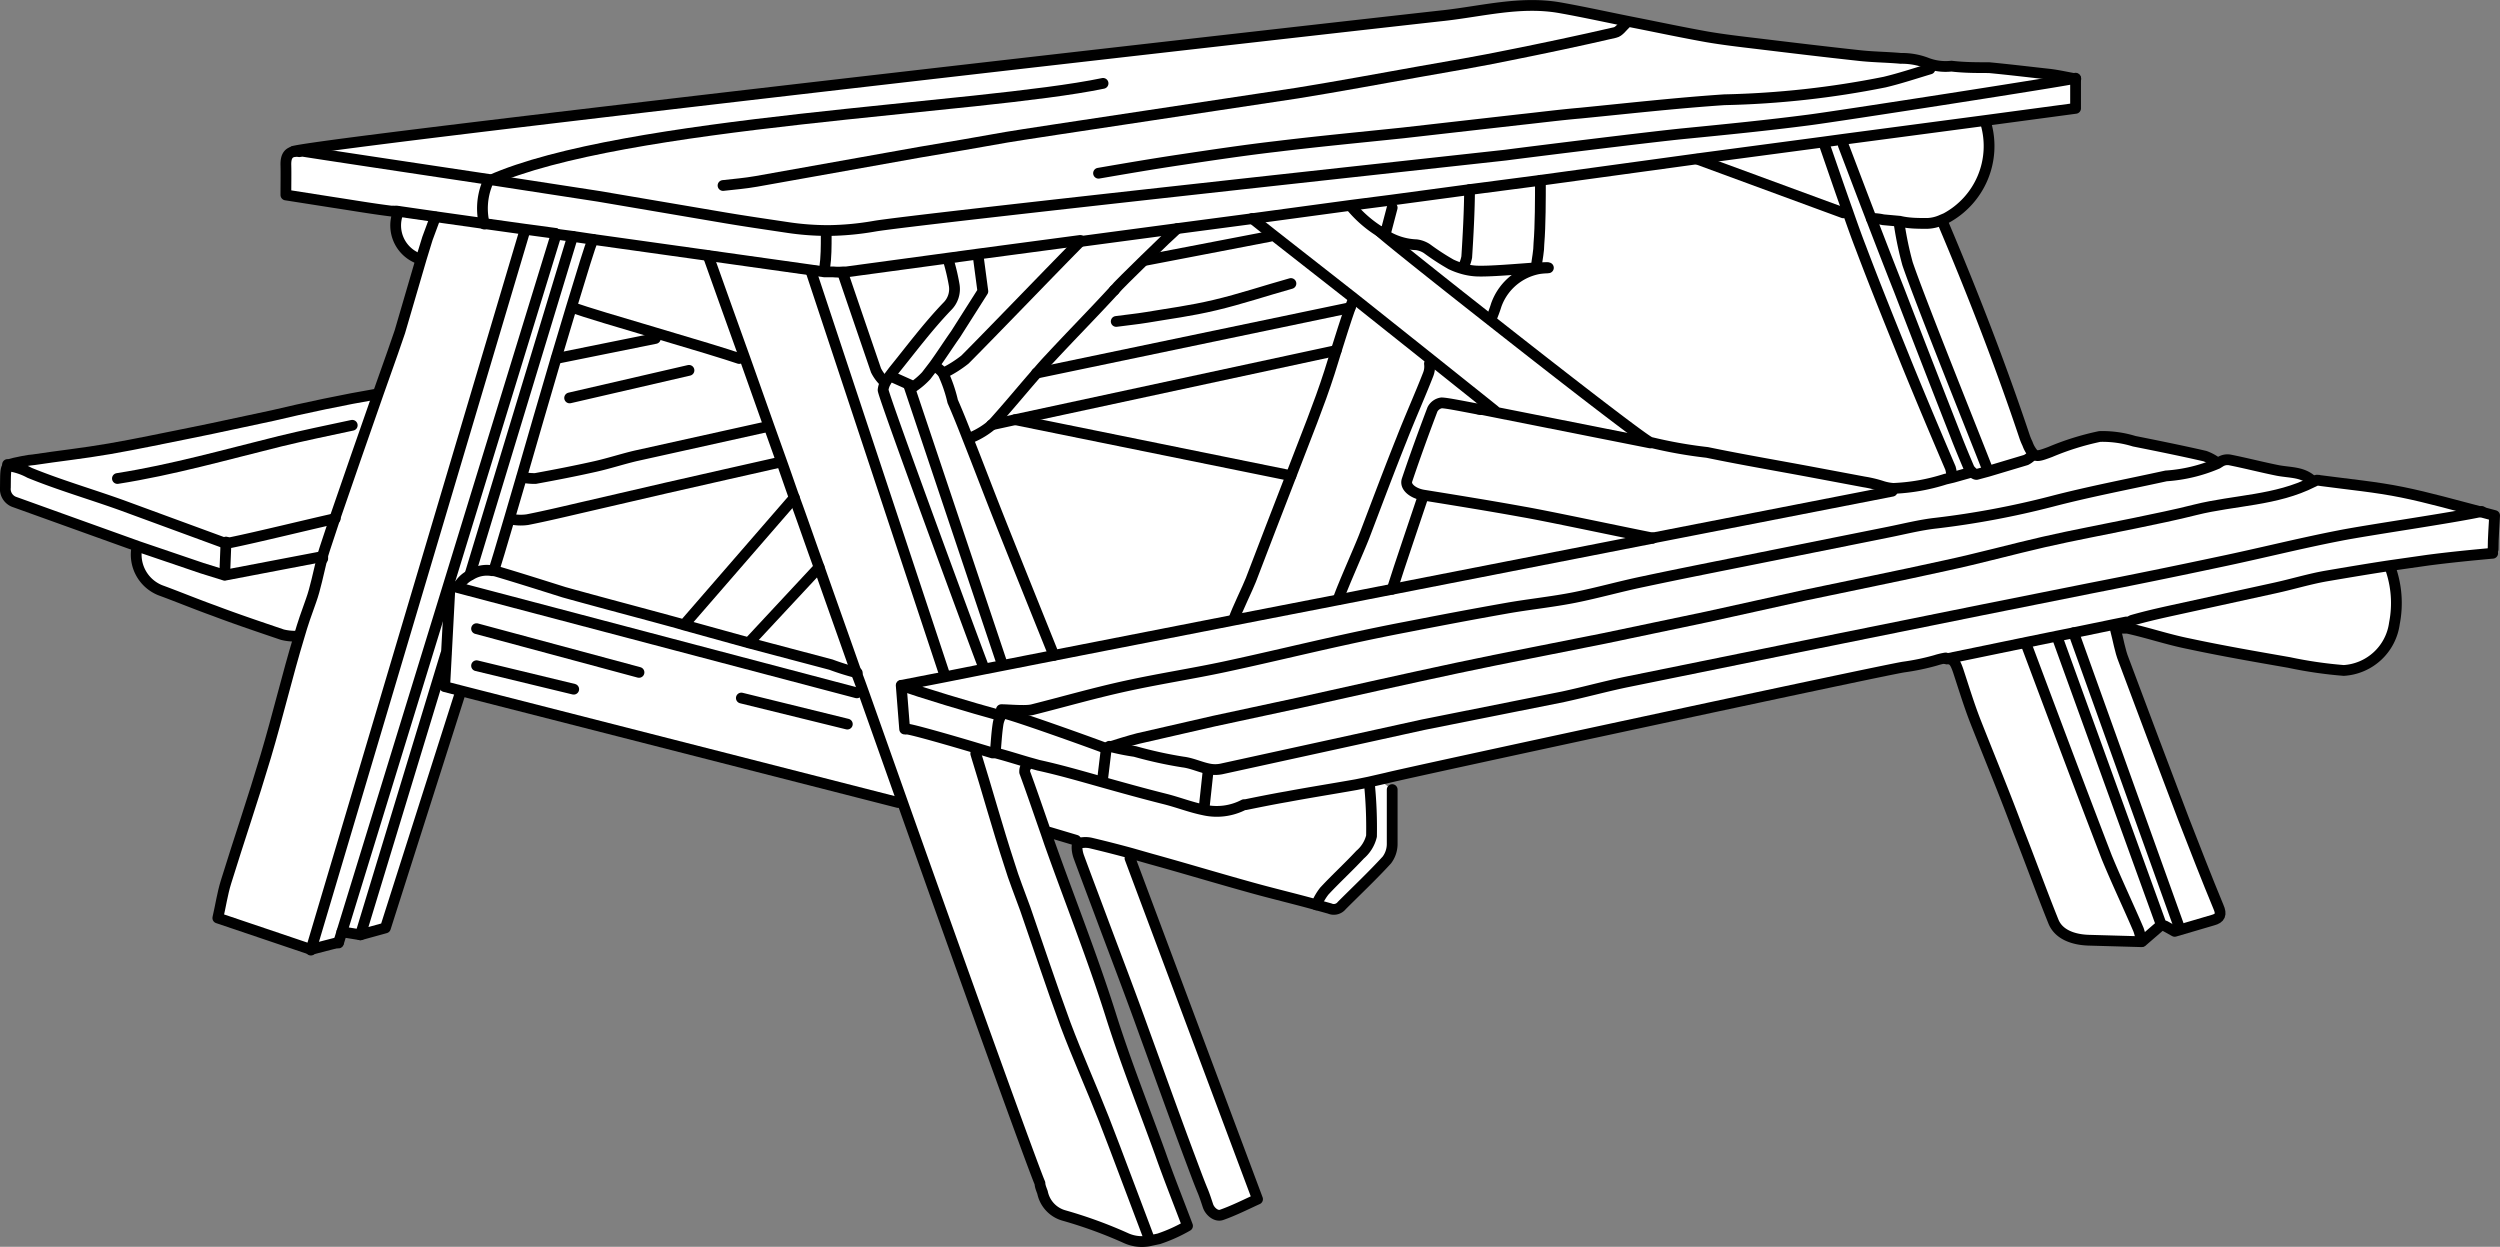
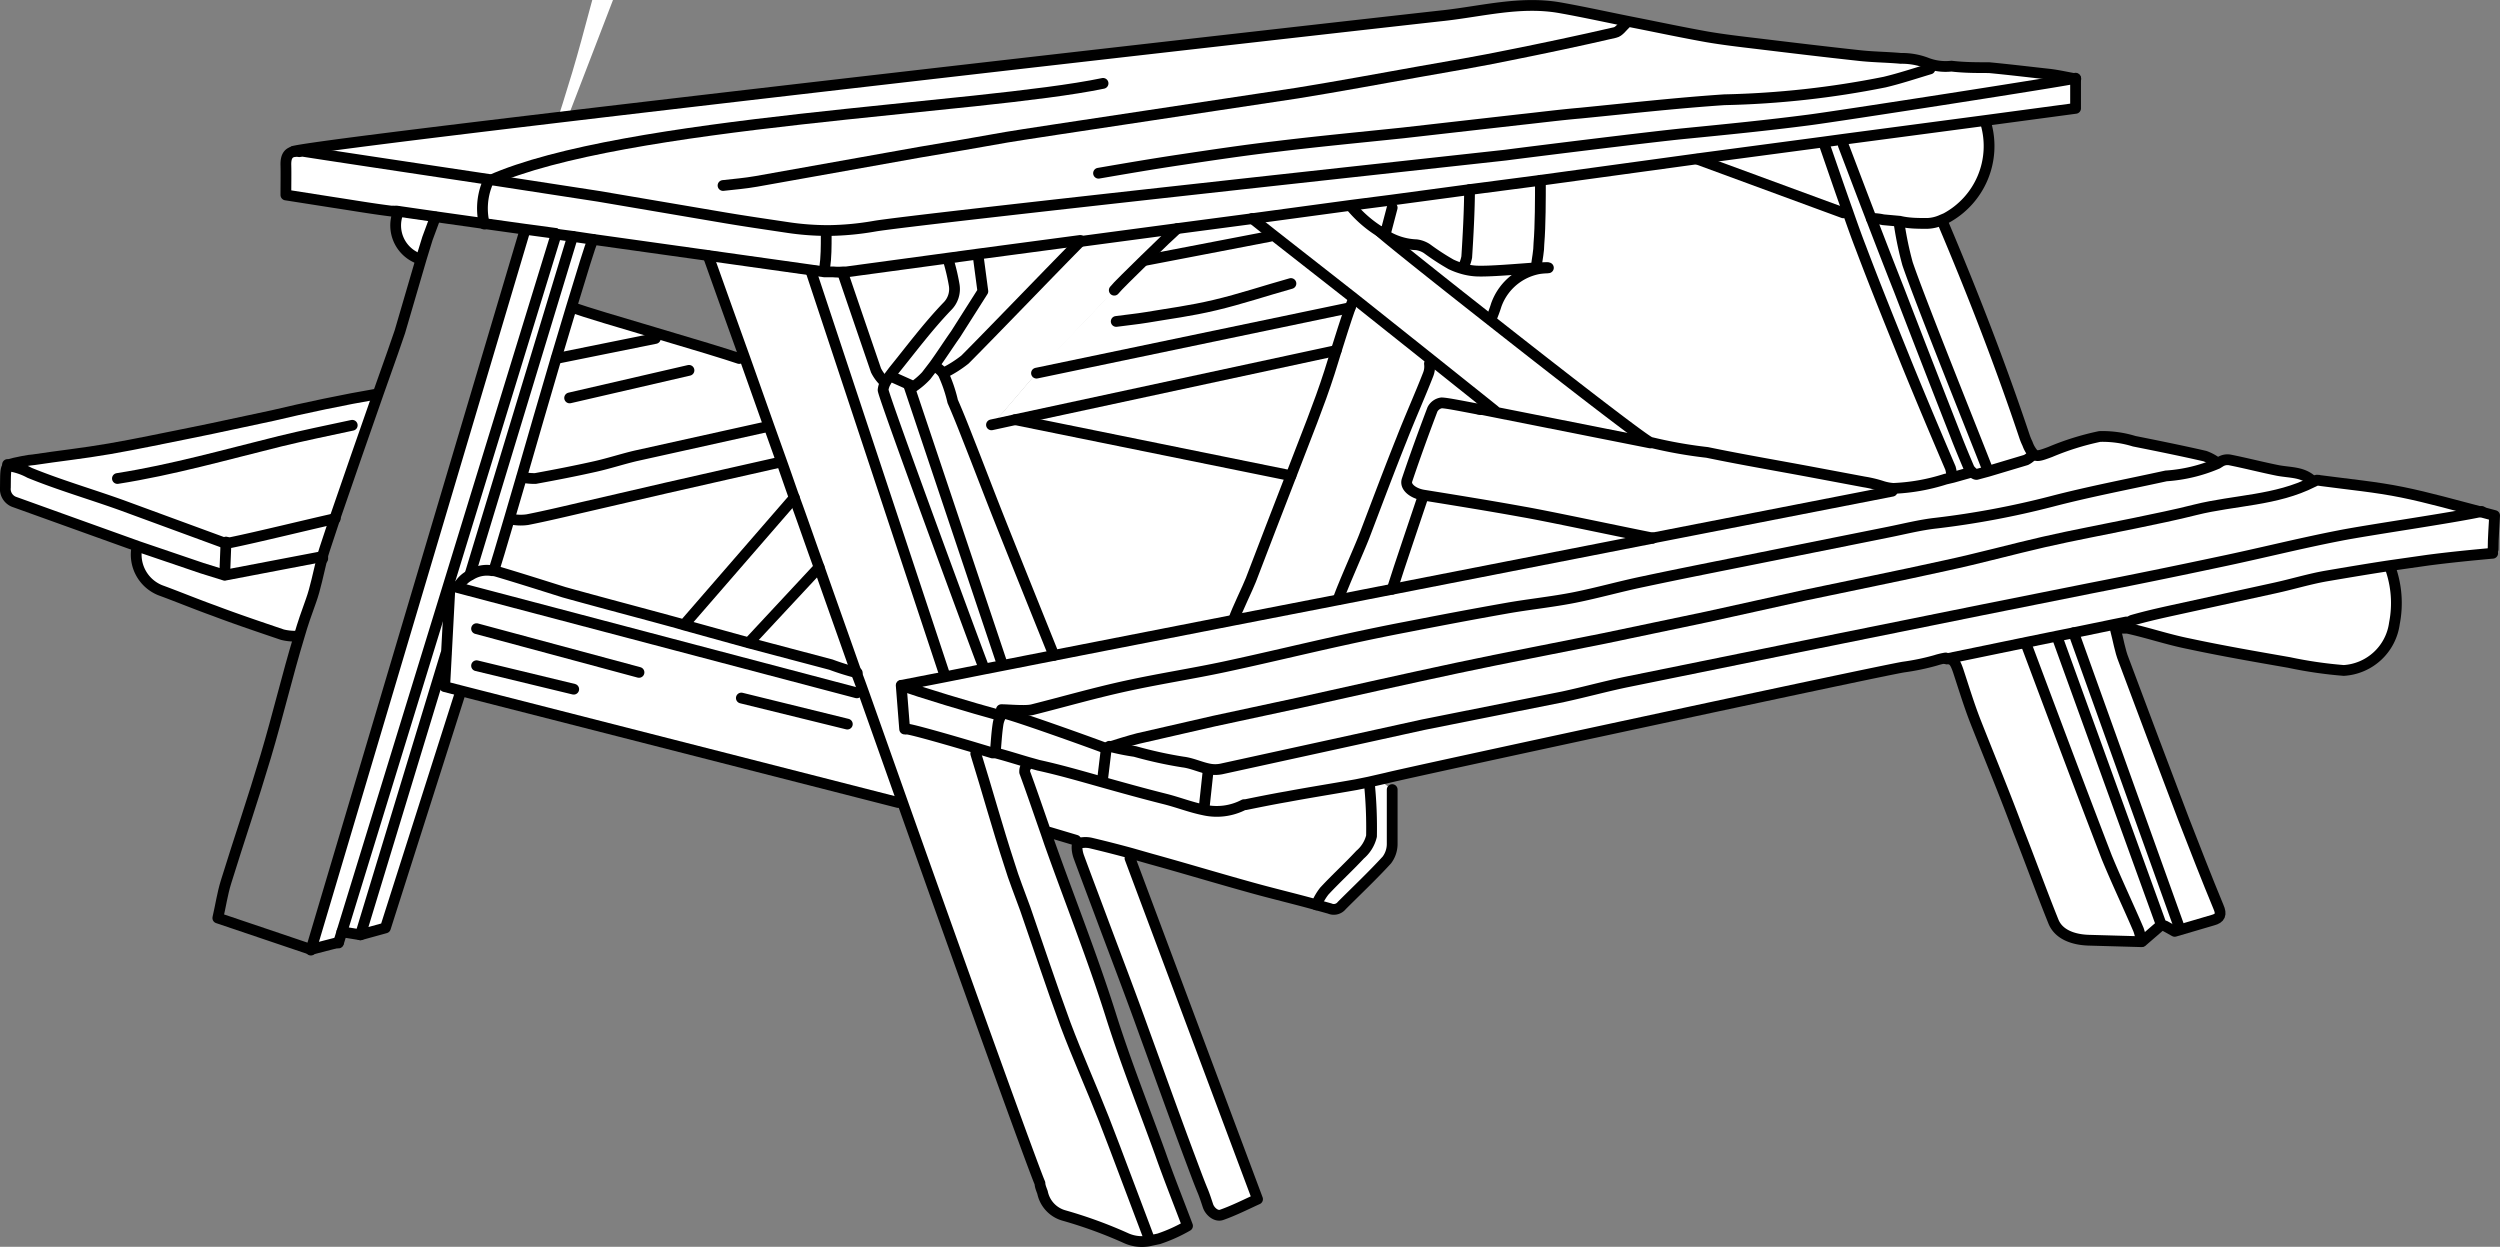
<svg xmlns="http://www.w3.org/2000/svg" id="Capa_1" data-name="Capa 1" viewBox="0 0 116.04 57.87">
  <rect x="0" y="0" width="116.04" height="57.87" fill="#808080" stroke="none" />
  <defs>
    <style>.cls-1{fill:#fff;}.cls-2{fill:none;stroke:#000;stroke-linecap:round;stroke-linejoin:round;stroke-width:0.5px;}</style>
  </defs>
  <title>acampar-banco</title>
  <path class="cls-1" d="M1825.44,541.19c0,.45,0,1-.07,1.57l0,.18c-1,.09-2,.19-3,.32l-1.75.25c-1,.15-2,.32-3,.49-.79.14-1.57.38-2.35.55l-4.84,1.06c-.59.13-1.2.27-1.79.44a.4.4,0,0,0-.2.17l-.11-.09-.55.11-1.89.39-.75.16-1.42.29-3.73.76h0a3.25,3.25,0,0,0-.46.11,10.81,10.81,0,0,1-1.48.31c-1,.18-23,4.89-24,5.15l-.35.08-.48.11-.59.12c-1.07.19-2.15.36-3.22.56-.64.11-1.28.24-1.92.37h-.07a2.72,2.72,0,0,1-1.88.24l0-.12.18-1.67,0-.13a1.46,1.46,0,0,0,.59,0l6.26-1.37,3.09-.68,6.51-1.3c1-.21,1.94-.47,2.91-.68l7.62-1.55,8.86-1.79,5-1q3-.6,6.07-1.24c1.87-.39,3.72-.86,5.58-1.22,1.37-.27,5.22-.82,6.59-1.12Z" transform="translate(-1709.65 -517.26)" />
  <path class="cls-1" d="M1812.62,559.35c.16.36.08.53-.26.62l-1.53.45-.07-.24-4.86-13.55,1.89-.39,0,.23c.13.48.21,1,.38,1.42.92,2.47,1.85,4.92,2.78,7.38C1811.53,556.63,1812.06,558,1812.62,559.35Z" transform="translate(-1709.65 -517.26)" />
  <polygon class="cls-1" points="100.49 42.98 100.32 42.93 95.54 29.72 95.5 29.52 96.25 29.37 101.11 42.92 101.18 43.16 100.94 43.23 100.49 42.98" />
  <path class="cls-1" d="M1810,560.2l-.89.77a2.54,2.54,0,0,0-.13-.56c-.48-1.12-1-2.21-1.47-3.35-1.26-3.27-2.49-6.56-3.72-9.84l0-.14,1.42-.29,0,.2Z" transform="translate(-1709.65 -517.26)" />
  <path class="cls-1" d="M1808.45,546.22a.4.4,0,0,1,.2-.17c.59-.17,1.2-.31,1.79-.44l4.84-1.06c.78-.17,1.56-.41,2.35-.55,1-.17,2-.34,3-.49v.11a4.89,4.89,0,0,1,.19,2.57,2.53,2.53,0,0,1-2.35,2.19,19.68,19.68,0,0,1-2.54-.37c-1.55-.27-3.11-.54-4.65-.87-1-.2-1.89-.51-2.85-.72h-.07v-.06Z" transform="translate(-1709.65 -517.26)" />
  <path class="cls-1" d="M1767.77,527.41l-3.48.46-4.5.6h0l-4.73.63-1.4.19-4.72.64-.14,0a2.54,2.54,0,0,1-.48,0l-.4,0,0-.19c0-.5,0-1,.07-1.49V528h.16a13.31,13.31,0,0,0,2.08-.2c1.71-.29,27.42-3.09,29.29-3.3,1.33-.15,6.86-.84,8.3-1,1.93-.19,3.85-.38,5.77-.63,1.2-.15,12.22-1.86,12.39-1.94v1.4l-4.17.56-6.64.88-.88.12-5.86.78-7.29,1-3.29.43-3.64.49-1.87.24Z" transform="translate(-1709.65 -517.26)" />
  <path class="cls-1" d="M1801.83,523a3.8,3.8,0,0,1-1.86,4.39l-.19.08a1.78,1.78,0,0,1-.67.16c-.43,0-.86,0-1.28-.1l-.77-.07a2.57,2.57,0,0,0-.55-.06c-.44-1.14-.87-2.28-1.3-3.41l0-.23,6.64-.88Z" transform="translate(-1709.65 -517.26)" />
  <path class="cls-1" d="M1800.54,548.39c-.15-.43-.24-.58-.54-.55l3.73-.76,0,.14c1.23,3.28,2.46,6.57,3.72,9.84.44,1.14,1,2.23,1.47,3.35a2.54,2.54,0,0,1,.13.56l-2.48-.07c-.12,0-1.26,0-1.6-.87-.56-1.39-1.07-2.81-1.62-4.2-.67-1.7-1.37-3.39-2-5.09C1801,550,1800.8,549.18,1800.54,548.39Z" transform="translate(-1709.65 -517.26)" />
  <path class="cls-1" d="M1799.85,527.64c1.38,3.26,2.66,6.56,3.78,9.91a2.88,2.88,0,0,0,.13.31,1.45,1.45,0,0,0,.28.48l-.1.08a1.05,1.05,0,0,1-.25.18l-1.77.53,0-.09c-.56-1.45-3.12-7.8-3.71-9.54a15.55,15.55,0,0,1-.38-1.8l0-.17c.42.05.85.09,1.28.1a1.78,1.78,0,0,0,.67-.16Z" transform="translate(-1709.65 -517.26)" />
  <path class="cls-1" d="M1798.19,529.5c.59,1.74,3.15,8.09,3.71,9.54l0,.09-.52.14c-.06,0-.17-.06-.25-.15a.48.48,0,0,1-.11-.15c-.23-.5-.43-1-.63-1.54q-1.31-3.34-2.6-6.69c-.44-1.11-.87-2.23-1.3-3.34a2.57,2.57,0,0,1,.55.06l.77.07,0,.17A15.55,15.55,0,0,0,1798.19,529.5Z" transform="translate(-1709.65 -517.26)" />
  <path class="cls-1" d="M1797.48,540.06l-11.11,2.18h0c-1.06-.22-4.91-1-6-1.21-1.54-.28-3.09-.53-4.64-.78h0c-.47-.08-.86-.38-.75-.7.37-1.1.77-2.2,1.18-3.28a.57.57,0,0,1,.42-.3c.24,0,1.15.19,1.81.31h0l7.86,1.55a21.13,21.13,0,0,0,2.64.47c1.64.34,3.3.62,5,.94l2.29.43a5.47,5.47,0,0,1,.8.19,2.24,2.24,0,0,0,.55.11Z" transform="translate(-1709.65 -517.26)" />
  <path class="cls-1" d="M1800.16,539c-.66-1.59-1.33-3.18-2-4.77-.73-1.81-1.47-3.63-2.16-5.46-.18-.46-.39-1-.61-1.68-.4-1.12-.82-2.36-1.11-3.19l.88-.12,0,.23c.43,1.13.86,2.27,1.3,3.41s.86,2.23,1.3,3.34q1.29,3.35,2.6,6.69c.2.52.4,1,.63,1.54a.48.48,0,0,0,.11.15l-.12.11-.78.22,0-.1A1.51,1.51,0,0,0,1800.16,539Z" transform="translate(-1709.65 -517.26)" />
  <path class="cls-1" d="M1795.21,527.14l-6.77-2.48,5.86-.78c.29.83.71,2.07,1.11,3.19Z" transform="translate(-1709.65 -517.26)" />
  <path class="cls-1" d="M1786.37,542.24l-12.1,2.37c.33-1.06,1.09-3.22,1.42-4.27l0-.1h0c1.55.25,3.1.5,4.64.78C1781.46,541.21,1785.31,542,1786.37,542.24Z" transform="translate(-1709.65 -517.26)" />
  <path class="cls-1" d="M1786.25,537.82l-7.86-1.55.63.1-2.93-2.34-3.58-2.85-3.83-3-.91-.72,4.58-.62v.07a5.54,5.54,0,0,0,1.34,1.17h0c.19.2,2.52,2.06,5.13,4.11C1782.17,534.78,1786,537.73,1786.25,537.82Z" transform="translate(-1709.65 -517.26)" />
  <path class="cls-1" d="M1781.45,529.69l-.48,0v-.08c0-.36.1-.71.12-1.06,0-.82.05-2.12.07-2.94l7.29-1,6.77,2.48.2-.07c.22.63.43,1.22.61,1.68.69,1.83,1.43,3.65,2.16,5.46.65,1.59,1.32,3.18,2,4.77a1.51,1.51,0,0,1,.06.37l0,.1-.34.08a9.12,9.12,0,0,1-2.42.43,2.24,2.24,0,0,1-.55-.11,5.47,5.47,0,0,0-.8-.19l-2.29-.43c-1.66-.32-3.32-.6-5-.94a21.13,21.13,0,0,1-2.64-.47c-.27-.09-4.08-3-7.43-5.68l0,0c.09-.22.18-.45.25-.68A2.6,2.6,0,0,1,1781.45,529.69Z" transform="translate(-1709.65 -517.26)" />
  <path class="cls-1" d="M1781.15,525.63c0,.82,0,2.12-.07,2.94,0,.35-.08.7-.12,1.06v.08c-.86.06-2.21.18-2.8.15a2.86,2.86,0,0,1-.64-.11l0-.06a1.68,1.68,0,0,0,.18-.5c.06-.91.09-2.22.13-3.13Z" transform="translate(-1709.65 -517.26)" />
  <path class="cls-1" d="M1777.73,529.19a1.68,1.68,0,0,1-.18.5l0,.06a3.39,3.39,0,0,1-.53-.2,11.29,11.29,0,0,1-1.12-.73,1.17,1.17,0,0,0-.49-.18,2.91,2.91,0,0,1-1.48-.47l0-.09.31-1.18,0-.35,3.64-.49C1777.82,527,1777.79,528.28,1777.73,529.19Z" transform="translate(-1709.65 -517.26)" />
  <path class="cls-1" d="M1778.37,536.27c-.66-.12-1.57-.31-1.81-.31a.57.57,0,0,0-.42.3c-.41,1.08-.81,2.18-1.18,3.28-.11.32.28.62.75.7l0,.1c-.33,1-1.09,3.21-1.42,4.27l-2.5.49v0c.24-.62,1-2.31,1.21-2.93.58-1.51,1.14-3,1.74-4.52.39-1,.84-2,1.23-3a1,1,0,0,0,.06-.5l.09-.11,2.93,2.34-.63-.1Z" transform="translate(-1709.65 -517.26)" />
  <path class="cls-1" d="M1774.27,553.91c0,.84,0,1.69,0,2.53a1.24,1.24,0,0,1-.25.74c-.67.73-1.39,1.41-2.09,2.11a.47.47,0,0,1-.56.14l-.61-.17a2.68,2.68,0,0,1,.37-.64c.54-.58,1.12-1.11,1.66-1.69a1.63,1.63,0,0,0,.53-.86,20.52,20.52,0,0,0-.09-2.35l0-.12.48-.11Z" transform="translate(-1709.65 -517.26)" />
  <path class="cls-1" d="M1774,528.08l0,.09-.21-.14a5.54,5.54,0,0,1-1.34-1.17v-.07l1.87-.24,0,.35Z" transform="translate(-1709.65 -517.26)" />
  <path class="cls-1" d="M1781,529.71l.48,0a2.6,2.6,0,0,0-2.35,1.73c-.07.23-.16.46-.25.68l0,0c-2.61-2-4.94-3.91-5.13-4.11h0l.21.14a2.91,2.91,0,0,0,1.48.47,1.17,1.17,0,0,1,.49.18,11.29,11.29,0,0,0,1.12.73,3.39,3.39,0,0,0,.53.2,2.86,2.86,0,0,0,.64.11C1778.76,529.89,1780.11,529.77,1781,529.71Z" transform="translate(-1709.65 -517.26)" />
  <path class="cls-1" d="M1773.22,553.72a20.52,20.52,0,0,1,.09,2.35,1.63,1.63,0,0,1-.53.86c-.54.58-1.12,1.11-1.66,1.69a2.68,2.68,0,0,0-.37.64c-1-.28-2.11-.54-3.17-.84-1.51-.42-3-.87-4.52-1.29l-.91-.26c-.62-.17-1.25-.33-1.88-.48-.28-.06-.46,0-.56,0l-.12-.17-1.24-.37-.15.05c-.33-.94-.65-1.89-1-2.84,0-.07,0-.17.06-.25l0-.17.5.14c1,.22,1.93.49,2.89.76s2,.56,3,.81c.59.15,1.18.38,1.77.5a2.72,2.72,0,0,0,1.88-.24h.07c.64-.13,1.28-.26,1.92-.37,1.07-.2,2.15-.37,3.22-.56l.59-.12Z" transform="translate(-1709.65 -517.26)" />
  <path class="cls-1" d="M1772.51,531.18l3.58,2.85-.09.11a1,1,0,0,1-.06.5c-.39,1-.84,2-1.23,3-.6,1.5-1.16,3-1.74,4.52-.24.62-1,2.31-1.21,2.93v0l-4.83.94V546c.11-.35.65-1.46.78-1.8.61-1.61,1.24-3.22,1.86-4.83l.12-.31c.57-1.5,1.18-3,1.67-4.5.1-.34.21-.67.31-1,.21-.66.42-1.33.65-2l.09-.24Z" transform="translate(-1709.65 -517.26)" />
  <path class="cls-1" d="M1772.41,531.3l-.09.24-14.56,3c.2-.23.39-.45.6-.67,1-1.08,2.05-2.09,3-3.18.13-.17.77-.81,1.42-1.43l0,0,5.77-1.11.08-.1,3.83,3Z" transform="translate(-1709.65 -517.26)" />
  <path class="cls-1" d="M1756.77,536.75l14.9-3.22c-.1.34-.21.67-.31,1-.49,1.53-1.1,3-1.67,4.5l-.12.31Z" transform="translate(-1709.65 -517.26)" />
  <path class="cls-1" d="M1756.77,536.75l12.8,2.6c-.62,1.61-1.25,3.22-1.86,4.83-.13.34-.67,1.45-.78,1.8V546l-8.37,1.64c-.78-1.94-1.8-4.47-2.57-6.41-.48-1.21-.94-2.43-1.42-3.64l.18-.08a3.74,3.74,0,0,0,.92-.57Z" transform="translate(-1709.65 -517.26)" />
  <path class="cls-1" d="M1762.09,557.1l5.92,15.82c-.55.25-1.1.53-1.67.73-.27.09-.51,0-.63-.42s-.15-.46-.24-.68c-.18-.48-.37-.95-.55-1.43-.73-2-1.44-4-2.17-5.94-.61-1.66-1.24-3.31-1.86-5-.39-1.05-.79-2.1-1.18-3.16-.11-.32-.12-.53,0-.63s.28-.1.56,0c.63.15,1.26.31,1.88.48Z" transform="translate(-1709.65 -517.26)" />
  <path class="cls-1" d="M1765.75,553l0,.13-.18,1.67,0,.12c-.59-.12-1.18-.35-1.77-.5-1-.25-2-.54-3-.81l0-.11L1761,552l-.14-.05h.32a10.9,10.9,0,0,0,1.19.24,19.31,19.31,0,0,0,2.23.49C1765,552.7,1765.35,552.89,1765.75,553Z" transform="translate(-1709.65 -517.26)" />
  <path class="cls-1" d="M1764.29,527.87c-.16.14-.84.78-1.5,1.43s-1.29,1.26-1.42,1.43c-1,1.09-2,2.1-3,3.18-.21.22-.4.44-.6.67-.7.8-1.37,1.62-2.08,2.4a3.74,3.74,0,0,1-.92.57l-.18.08c-.23-.59-.46-1.17-.71-1.74a6.55,6.55,0,0,0-.44-1.29l0,0a5.47,5.47,0,0,0,1-.63c1.16-1.16,4.32-4.48,5.35-5.48h0Z" transform="translate(-1709.65 -517.26)" />
  <path class="cls-1" d="M1746.52,540.37c-.2-.56-.39-1.12-.58-1.65l-.6-1.68-1.12-3.16c-1-2.79-1.64-4.59-1.7-4.75h0l4.76.67v0l6.18,18.66,0,.2-2,.39.16,2h.1c.2,0,2.12.55,3.28.9l-.08.24c.53,1.7,1,3.42,1.56,5.13.21.7.49,1.38.74,2.08.62,1.78,1.21,3.58,1.86,5.35.56,1.49,1.21,2.93,1.79,4.41.72,1.85,1.4,3.71,2.11,5.57v.07a1.79,1.79,0,0,1-1.08-.11,20.92,20.92,0,0,0-2.9-1.06,1.4,1.4,0,0,1-1-1.07c0-.14-.07-.3-.12-.43-.32-.7-3.21-8.77-6.4-17.74l-1.8-5.08c-.1-.28-.2-.56-.31-.84-.59-1.68-1.18-3.33-1.74-4.93C1747.27,542.49,1746.89,541.41,1746.52,540.37Z" transform="translate(-1709.65 -517.26)" />
  <path class="cls-1" d="M1762.79,529.3c.66-.65,1.34-1.29,1.5-1.43l3.48-.46.91.72-.08.1-5.77,1.11Z" transform="translate(-1709.65 -517.26)" />
  <path class="cls-1" d="M1764.55,552.65a19.31,19.31,0,0,1-2.23-.49,10.9,10.9,0,0,1-1.19-.24h0c.31-.1,1.09-.34,1.41-.42l3.53-.81,4-.86c2.43-.54,4.87-1.09,7.31-1.61,2.26-.48,4.54-.91,6.81-1.37l4.77-1c1.51-.32,3-.66,4.52-1,2.17-.46,4.34-.89,6.5-1.37,1.54-.34,3.06-.75,4.59-1.1s2.81-.58,4.21-.87c1-.2,1.91-.39,2.85-.63,1.81-.45,3.74-.42,5.45-1.29l.13-.06c.06,0,.16,0,.24,0,1.26.17,2.54.29,3.78.54s2.41.59,3.68.92c-1.37.3-5.22.85-6.59,1.12-1.86.36-3.71.83-5.58,1.22q-3,.64-6.07,1.24l-5,1-8.86,1.79-7.62,1.55c-1,.21-1.94.47-2.91.68l-6.51,1.3-3.09.68-6.26,1.37a1.46,1.46,0,0,1-.59,0C1765.35,552.89,1765,552.7,1764.55,552.65Z" transform="translate(-1709.65 -517.26)" />
  <path class="cls-1" d="M1755.87,552.25c.5.13,1,.29,1.48.43l0,.17c0,.08-.08.18-.06.25.31.95.63,1.9,1,2.84l.15.44c.94,2.65,2,5.26,2.83,7.94.69,2.2,1.54,4.33,2.32,6.49.39,1.11.83,2.21,1.26,3.35a7.25,7.25,0,0,1-1.33.6l-.42.09v-.07c-.71-1.86-1.39-3.72-2.11-5.57-.58-1.48-1.23-2.92-1.79-4.41-.65-1.77-1.24-3.57-1.86-5.35-.25-.7-.53-1.38-.74-2.08-.53-1.71-1-3.43-1.56-5.13l.08-.24.7.21Z" transform="translate(-1709.65 -517.26)" />
  <path class="cls-1" d="M1756.77,536.75l-1.09.23c.71-.78,1.38-1.6,2.08-2.4l14.56-3c-.23.66-.44,1.33-.65,2Z" transform="translate(-1709.65 -517.26)" />
  <path class="cls-1" d="M1815.4,539.1c.56.11,1.16.06,1.61.5h0c-1.71.87-3.64.84-5.45,1.29-.94.24-1.9.43-2.85.63-1.4.29-2.81.55-4.21.87s-3,.76-4.59,1.1c-2.16.48-4.33.91-6.5,1.37-1.51.33-3,.67-4.52,1l-4.77,1c-2.27.46-4.55.89-6.81,1.37-2.44.52-4.88,1.07-7.31,1.61l-4,.86-3.53.81c-.32.08-1.1.32-1.41.42h-.28c-.77-.29-4.18-1.51-4.63-1.59v-.12c.33-.06,1.11,0,1.44,0,1.47-.37,2.92-.78,4.4-1.11s3-.56,4.52-.88c1.82-.39,3.63-.83,5.45-1.23,1-.22,2-.43,3-.62,1.53-.3,3.06-.59,4.59-.86,1.06-.19,2.15-.31,3.22-.51s2.1-.51,3.16-.73c1.83-.39,3.67-.75,5.51-1.12l5.88-1.18c.75-.15,1.49-.34,2.23-.42a40,40,0,0,0,5.33-1c1.76-.46,3.55-.8,5.33-1.19a7.27,7.27,0,0,0,2.38-.57l.16-.1a.63.63,0,0,1,.43-.07C1813.92,538.76,1814.65,539,1815.4,539.1Z" transform="translate(-1709.65 -517.26)" />
  <path class="cls-1" d="M1756.18,550.34c.45.08,3.86,1.3,4.63,1.59l.14.05-.18,1.49,0,.11c-1-.27-1.92-.54-2.89-.76l-.5-.14c-.5-.14-1-.3-1.48-.43l-.15,0,0-.1c0-.43.06-.87.13-1.3a1.16,1.16,0,0,1,.12-.34.86.86,0,0,1,.13-.14Z" transform="translate(-1709.65 -517.26)" />
  <path class="cls-1" d="M1812.58,538.78a7.27,7.27,0,0,1-2.38.57c-1.78.39-3.57.73-5.33,1.19a40,40,0,0,1-5.33,1c-.74.08-1.48.27-2.23.42l-5.88,1.18c-1.84.37-3.68.73-5.51,1.12-1.06.22-2.11.52-3.16.73s-2.16.32-3.22.51c-1.53.27-3.06.56-4.59.86-1,.19-2,.4-3,.62-1.82.4-3.63.84-5.45,1.23-1.5.32-3,.55-4.52.88s-2.93.74-4.4,1.11c-.33.08-1.11,0-1.44,0v.12h0a.86.86,0,0,0-.13.14l-.06,0c-1-.27-3.8-1.1-4.46-1.37l2-.39,1.81-.36.87-.17,2.39-.47,8.37-1.64,4.83-.94,2.5-.49,12.1-2.37h0l11.11-2.18V540a9.12,9.12,0,0,0,2.42-.43l.34-.08.78-.22.12-.11c.08.09.19.16.25.15l.52-.14,1.77-.53a1.05,1.05,0,0,0,.25-.18l.1-.08c.15.13.34.06.77-.1a12.51,12.51,0,0,1,2.3-.72,5,5,0,0,1,1.6.22c1.1.22,2.19.44,3.28.69a2.17,2.17,0,0,1,.56.3Z" transform="translate(-1709.65 -517.26)" />
  <path class="cls-1" d="M1755.88,550.81c-.07.43-.09.87-.13,1.3l0,.1-.7-.21c-1.16-.35-3.08-.91-3.28-.9h-.1l-.16-2c.66.27,3.46,1.1,4.46,1.37l.06,0A1.16,1.16,0,0,0,1755.88,550.81Z" transform="translate(-1709.65 -517.26)" />
  <path class="cls-1" d="M1755.06,529.13l.22,1.66-1.27,2c-.33.49-.66,1-1,1.45l-.36.47a3.48,3.48,0,0,1-.58.5l-.18-.08-.78-.35-.14,0,.15-.2c.81-1,1.6-2.07,2.5-3a1.13,1.13,0,0,0,.33-1,9.56,9.56,0,0,0-.27-1.15v-.05l1.4-.19Z" transform="translate(-1709.65 -517.26)" />
  <path class="cls-1" d="M1753.46,534.58l0,0a1,1,0,0,0-.28-.27l-.15-.1c.35-.48.68-1,1-1.45l1.27-2-.22-1.66v0l4.73-.63c-1,1-4.19,4.32-5.35,5.48A5.47,5.47,0,0,1,1753.46,534.58Z" transform="translate(-1709.65 -517.26)" />
  <path class="cls-1" d="M1756.16,548.07l-4.31-12.87,0-.08.18.08a3.48,3.48,0,0,0,.58-.5l.36-.47.15.1a1,1,0,0,1,.28.27,6.55,6.55,0,0,1,.44,1.29c.25.57.48,1.15.71,1.74.48,1.21.94,2.43,1.42,3.64.77,1.94,1.79,4.47,2.57,6.41l-2.39.47Z" transform="translate(-1709.65 -517.26)" />
  <path class="cls-1" d="M1751.52,554.44l-.18.07L1731,549.33l-.74-.19.08-1.51.16-3,.19-.12.21,0,18.48,4.88.31-.06Z" transform="translate(-1709.65 -517.26)" />
  <path class="cls-1" d="M1751.1,534.77l.78.35,0,.08,4.31,12.87,0,.08-.87.17,0-.13c-.12-.28-4.68-12.53-4.64-12.8a.91.91,0,0,1,.13-.38,2.4,2.4,0,0,1,.19-.29Z" transform="translate(-1709.65 -517.26)" />
  <path class="cls-1" d="M1750.67,535a1.92,1.92,0,0,1-.36-.5c-.51-1.46-1-2.92-1.5-4.39V530l.14,0,4.72-.64v.05a9.56,9.56,0,0,1,.27,1.15,1.13,1.13,0,0,1-.33,1c-.9.94-1.69,2-2.5,3l-.15.2a2.4,2.4,0,0,0-.19.29Z" transform="translate(-1709.65 -517.26)" />
  <path class="cls-1" d="M1748.81,530.06c.5,1.47,1,2.93,1.5,4.39a1.92,1.92,0,0,0,.36.5l.1.06a.91.91,0,0,0-.13.38c0,.27,4.52,12.52,4.64,12.8l0,.13-1.81.36,0-.2-6.18-18.66v0l.64.09.4,0a2.54,2.54,0,0,0,.48,0Z" transform="translate(-1709.65 -517.26)" />
  <path class="cls-1" d="M1749.41,548.52a11.41,11.41,0,0,1-1.22-.38l-3.78-1,3.26-3.5C1748.23,545.19,1748.82,546.84,1749.41,548.52Z" transform="translate(-1709.65 -517.26)" />
  <path class="cls-1" d="M1748,528.2c0,.5,0,1-.07,1.49l0,.19-.64-.09-4.76-.67-5.35-.75-.94-.14-.76-.1h0l-1.48-.2-1.86-.26a3.09,3.09,0,0,1,.11-1.81l.06-.17.09,0,5,.77,5.88,1c1,.16,1.9.29,2.85.44a12.7,12.7,0,0,0,1.85.15Z" transform="translate(-1709.65 -517.26)" />
  <path class="cls-1" d="M1747.67,543.59l-3.26,3.5-3-.83,5.11-5.89C1746.89,541.41,1747.27,542.49,1747.67,543.59Z" transform="translate(-1709.65 -517.26)" />
  <path class="cls-1" d="M1745.94,538.72h-.16l-2.48.56-2.73.62-3.71.86c-.91.21-1.82.43-2.73.61a2.22,2.22,0,0,1-.62,0l-.19-.05c.17-.57.35-1.2.55-1.88h0a2.71,2.71,0,0,0,.62.06c.93-.17,1.86-.35,2.79-.56.62-.14,1.23-.34,1.86-.49l6.13-1.36.06,0Z" transform="translate(-1709.65 -517.26)" />
-   <path class="cls-1" d="M1744.22,533.88l-.26,0c-.52-.19-2.19-.69-3.86-1.18s-3.33-1-3.86-1.18h-.06c.49-1.65.87-2.88,1-3.16l5.35.75h0C1742.58,529.29,1743.23,531.09,1744.22,533.88Z" transform="translate(-1709.65 -517.26)" />
  <path class="cls-1" d="M1740.1,532.72c1.67.49,3.34,1,3.86,1.18l.26,0,1.12,3.16-.06,0-6.13,1.36c-.63.15-1.24.35-1.86.49-.93.21-1.86.39-2.79.56a2.71,2.71,0,0,1-.62-.06h0c.49-1.71,1.07-3.69,1.6-5.5l4.6-.93Z" transform="translate(-1709.65 -517.26)" />
  <path class="cls-1" d="M1740.1,532.72l0,.25-4.6.93c.25-.84.49-1.65.71-2.37h.06C1736.77,531.73,1738.43,532.23,1740.1,532.72Z" transform="translate(-1709.65 -517.26)" />
  <path class="cls-1" d="M1735.47,528.12h0l-5,16.45-4.9,15.94-.16.52-1.28.33,9.9-33.29v-.16Z" transform="translate(-1709.65 -517.26)" />
  <path class="cls-1" d="M1733.51,541.33a2.22,2.22,0,0,0,.62,0c.91-.18,1.82-.4,2.73-.61l3.71-.86,2.73-.62,2.48-.56h.16c.19.53.38,1.09.58,1.65l-5.11,5.89-.34-.1c-1.75-.48-3.51-.94-5.27-1.43-1.08-.29-2.15-.63-3.23-1v0c.07-.2.35-1.15.74-2.47Z" transform="translate(-1709.65 -517.26)" />
-   <path class="cls-1" d="M1734,527.92v.16l-9.9,33.29-4.32-1.46c.13-.55.21-1.12.38-1.67.6-1.94,1.26-3.87,1.84-5.82s1-3.75,1.56-5.6c.16-.56.35-1.1.55-1.65s.34-1.28.5-1.92l0-.15c.09-.31.31-.94.58-1.77.55-1.61,1.36-3.93,2-5.76.5-1.47.91-2.62,1-2.85l1-3.42.28-.91c.11-.36.24-.7.37-1l2.27.32Z" transform="translate(-1709.65 -517.26)" />
+   <path class="cls-1" d="M1734,527.92v.16c.13-.55.21-1.12.38-1.67.6-1.94,1.26-3.87,1.84-5.82s1-3.75,1.56-5.6c.16-.56.35-1.1.55-1.65s.34-1.28.5-1.92l0-.15c.09-.31.31-.94.58-1.77.55-1.61,1.36-3.93,2-5.76.5-1.47.91-2.62,1-2.85l1-3.42.28-.91c.11-.36.24-.7.37-1l2.27.32Z" transform="translate(-1709.65 -517.26)" />
  <path class="cls-1" d="M1732.58,543.75v0l-.11,0a1.42,1.42,0,0,0-1,.2l4.77-15.72.94.14c-.12.28-.5,1.51-1,3.16-.22.72-.46,1.53-.71,2.37-.53,1.81-1.11,3.79-1.6,5.5-.2.68-.38,1.31-.55,1.88C1732.93,542.6,1732.65,543.55,1732.58,543.75Z" transform="translate(-1709.65 -517.26)" />
  <path class="cls-1" d="M1732.46,543.75l.11,0c1.08.32,2.15.66,3.23,1,1.76.49,3.52.95,5.27,1.43l.34.1,3,.83,3.78,1a11.41,11.41,0,0,0,1.22.38c.11.28.21.56.31.84l-.31.06-18.48-4.88,0-.17a1.28,1.28,0,0,1,.49-.42A1.42,1.42,0,0,1,1732.46,543.75Z" transform="translate(-1709.65 -517.26)" />
  <path class="cls-1" d="M1731,544.37l0,.17-.21,0-.19.12-.11,0,5-16.45.76.1L1731.46,544A1.28,1.28,0,0,0,1731,544.37Z" transform="translate(-1709.65 -517.26)" />
  <polygon class="cls-1" points="20.64 31.87 21.38 32.06 21.32 32.3 17.89 43.07 16.73 43.39 20.69 30.36 20.72 30.37 20.64 31.87" />
  <polygon class="cls-1" points="15.87 43.25 20.77 27.31 20.88 27.35 20.72 30.37 20.69 30.36 16.73 43.39 15.87 43.25" />
  <path class="cls-1" d="M1729.86,527.34c-.13.35-.26.69-.37,1l-.28.91-.16,0a1.64,1.64,0,0,1-.93-2.1v-.06Z" transform="translate(-1709.65 -517.26)" />
  <path class="cls-1" d="M1732.24,525.85a3.09,3.09,0,0,0-.11,1.81l-2.27-.32-1.73-.25-.17,0h0c-.92-.11-1.84-.27-2.76-.41l-2.23-.35c0-.51,0-.95,0-1.38s.08-.58.37-.63a.72.72,0,0,1,.25,0c.79.13,5.19.79,8.85,1.34l-.09,0Z" transform="translate(-1709.65 -517.26)" />
  <path class="cls-1" d="M1725.21,541.33c-.27.83-.49,1.46-.58,1.77h-.05l-4.5.86.06-1.53a.67.67,0,0,0,.24,0C1721.56,542.2,1724,541.59,1725.21,541.33Z" transform="translate(-1709.65 -517.26)" />
  <path class="cls-1" d="M1732.39,525.64c-3.66-.55-8.06-1.21-8.85-1.34a.72.72,0,0,0-.25,0h0c2.18-.53,52.16-6.17,53.4-6.3,1.77-.2,3.52-.67,5.32-.37,1.25.22,2.48.5,3.72.74,1,.21,2.1.43,3.16.62.76.13,1.53.22,2.29.31,1.57.19,3.14.38,4.71.55.66.08,1.32.08,2,.14a3.2,3.2,0,0,1,1.17.2,2.44,2.44,0,0,0,1.18.16c.58,0,1.16,0,1.74.07,1,.09,1.9.2,2.85.31.39,0,.78.14,1.18.21-.17.08-11.19,1.79-12.39,1.94-1.92.25-3.84.44-5.77.63-1.44.14-7,.83-8.3,1-1.87.21-27.58,3-29.29,3.3a13.31,13.31,0,0,1-2.08.2H1748a12.7,12.7,0,0,1-1.85-.15c-1-.15-1.9-.28-2.85-.44l-5.88-1Z" transform="translate(-1709.65 -517.26)" />
  <path class="cls-1" d="M1720.14,542.42l-.06,1.53-1.06-.33-2.94-1h0l-2.45-.88-3.28-1.18a.64.64,0,0,1-.45-.68c0-.69,0-1,.19-1a2.94,2.94,0,0,1,.94.32c1.4.57,2.85,1,4.27,1.5l4.71,1.73Z" transform="translate(-1709.65 -517.26)" />
  <path class="cls-1" d="M1720.08,544l4.5-.86h.05l0,.15c-.16.64-.28,1.3-.5,1.92s-.39,1.09-.55,1.65l-.12,0a2.51,2.51,0,0,1-.62-.07c-1.06-.36-2.11-.73-3.16-1.11-.81-.29-1.61-.62-2.42-.92a1.78,1.78,0,0,1-1.18-2l0-.11,2.94,1Z" transform="translate(-1709.65 -517.26)" />
  <path class="cls-1" d="M1727.21,535.57c-.64,1.83-1.45,4.15-2,5.76-1.17.26-3.65.87-4.83,1.11a.67.67,0,0,1-.24,0l-.13,0-4.71-1.73c-1.42-.51-2.87-.93-4.27-1.5a2.94,2.94,0,0,0-.94-.32l0-.06c.27-.08,1-.19,1.14-.22,1.18-.18,2.36-.31,3.53-.51s2.52-.48,3.78-.74,2.52-.54,3.78-.8c1.42-.29,3.41-.71,4.84-1Z" transform="translate(-1709.65 -517.26)" />
  <path class="cls-2" d="M1817,539.6c-.45-.44-1-.39-1.61-.5-.75-.15-1.48-.34-2.23-.49a.63.63,0,0,0-.43.07l-.16.1a7.27,7.27,0,0,1-2.38.57c-1.78.39-3.57.73-5.33,1.19a40,40,0,0,1-5.33,1c-.74.08-1.48.27-2.23.42l-5.88,1.18c-1.84.37-3.68.73-5.51,1.12-1.06.22-2.11.52-3.16.73s-2.16.32-3.22.51c-1.53.27-3.06.56-4.59.86-1,.19-2,.4-3,.62-1.82.4-3.63.84-5.45,1.23-1.5.32-3,.55-4.52.88s-2.93.74-4.4,1.11c-.33.08-1.11,0-1.44,0h0" transform="translate(-1709.65 -517.26)" />
  <path class="cls-2" d="M1824.84,541c-1.37.3-5.22.85-6.59,1.12-1.86.36-3.71.83-5.58,1.22q-3,.64-6.07,1.24l-5,1-8.86,1.79-7.62,1.55c-1,.21-1.94.47-2.91.68l-6.51,1.3-3.09.68-6.26,1.37a1.46,1.46,0,0,1-.59,0c-.4-.08-.79-.27-1.2-.32a19.31,19.31,0,0,1-2.23-.49,10.9,10.9,0,0,1-1.19-.24h0" transform="translate(-1709.65 -517.26)" />
  <path class="cls-2" d="M1760.85,521.13c-5.72,1.19-22.24,1.74-28.46,4.51l-.09,0" transform="translate(-1709.65 -517.26)" />
  <path class="cls-2" d="M1761,552l-.14-.05c-.77-.29-4.18-1.51-4.63-1.59h0a.86.86,0,0,0-.13.14,1.16,1.16,0,0,0-.12.34c-.07.43-.09.87-.13,1.3" transform="translate(-1709.65 -517.26)" />
  <path class="cls-2" d="M1825.37,542.76c0-.56.05-1.12.07-1.57l-.6-.16c-1.27-.33-2.46-.67-3.68-.92s-2.52-.37-3.78-.54c-.08,0-.18-.06-.24,0l-.13.06c-1.71.87-3.64.84-5.45,1.29-.94.24-1.9.43-2.85.63-1.4.29-2.81.55-4.21.87s-3,.76-4.59,1.1c-2.16.48-4.33.91-6.5,1.37-1.51.33-3,.67-4.52,1l-4.77,1c-2.27.46-4.55.89-6.81,1.37-2.44.52-4.88,1.07-7.31,1.61l-4,.86-3.53.81c-.32.08-1.1.32-1.41.42" transform="translate(-1709.65 -517.26)" />
  <path class="cls-2" d="M1728,527.07h.1" transform="translate(-1709.65 -517.26)" />
  <path class="cls-2" d="M1723.54,524.3a.72.72,0,0,0-.25,0c-.29.05-.38.28-.37.63s0,.87,0,1.38l2.23.35c.92.14,1.84.3,2.76.41" transform="translate(-1709.65 -517.26)" />
  <path class="cls-2" d="M1806,520.92c-.4-.07-.79-.16-1.18-.21-1-.11-1.9-.22-2.85-.31-.58,0-1.16,0-1.74-.07a2.44,2.44,0,0,1-1.18-.16,3.2,3.2,0,0,0-1.17-.2c-.66-.06-1.32-.06-2-.14-1.57-.17-3.14-.36-4.71-.55-.76-.09-1.53-.18-2.29-.31-1.06-.19-2.11-.41-3.16-.62-1.24-.24-2.47-.52-3.72-.74-1.8-.3-3.55.17-5.32.37-1.24.13-51.22,5.77-53.4,6.3" transform="translate(-1709.65 -517.26)" />
  <path class="cls-2" d="M1800,547.84c.3,0,.39.12.54.55.26.79.5,1.58.8,2.35.67,1.7,1.37,3.39,2,5.09.55,1.39,1.06,2.81,1.62,4.2.34.85,1.48.86,1.6.87l2.48.07a2.54,2.54,0,0,0-.13-.56c-.48-1.12-1-2.21-1.47-3.35-1.26-3.27-2.49-6.56-3.72-9.84" transform="translate(-1709.65 -517.26)" />
  <path class="cls-2" d="M1751.74,551.1c.2,0,2.12.55,3.28.9l.7.21.15,0c.5.13,1,.29,1.48.43l.5.14c1,.22,1.93.49,2.89.76s2,.56,3,.81c.59.15,1.18.38,1.77.5a2.72,2.72,0,0,0,1.88-.24h.07c.64-.13,1.28-.26,1.92-.37,1.07-.2,2.15-.37,3.22-.56l.59-.12.48-.11.35-.08c1-.26,23-5,24-5.15a10.81,10.81,0,0,0,1.48-.31,3.25,3.25,0,0,1,.46-.11" transform="translate(-1709.65 -517.26)" />
  <path class="cls-2" d="M1807.84,546.47c.13.48.21,1,.38,1.42.92,2.47,1.85,4.92,2.78,7.38.53,1.36,1.06,2.73,1.62,4.08.16.36.08.53-.26.62l-1.53.45-.24.07-.45-.25" transform="translate(-1709.65 -517.26)" />
  <path class="cls-2" d="M1742.52,529.13c.06.16.71,2,1.7,4.75l1.12,3.16.6,1.68c.19.53.38,1.09.58,1.65.37,1,.75,2.12,1.15,3.22.56,1.6,1.15,3.25,1.74,4.93.11.28.21.56.31.84l1.8,5.08c3.19,9,6.08,17,6.4,17.74,0,.13.07.29.12.43a1.4,1.4,0,0,0,1,1.07,20.92,20.92,0,0,1,2.9,1.06,1.79,1.79,0,0,0,1.08.11l.42-.09a7.25,7.25,0,0,0,1.33-.6c-.43-1.14-.87-2.24-1.26-3.35-.78-2.16-1.63-4.29-2.32-6.49-.85-2.68-1.89-5.29-2.83-7.94l-.15-.44c-.33-.94-.65-1.89-1-2.84,0-.07,0-.17.06-.25" transform="translate(-1709.65 -517.26)" />
  <path class="cls-2" d="M1773.69,528c.19.2,2.52,2.06,5.13,4.11,3.35,2.64,7.16,5.59,7.43,5.68a21.13,21.13,0,0,0,2.64.47c1.64.34,3.3.62,5,.94l2.29.43a5.47,5.47,0,0,1,.8.19,2.24,2.24,0,0,0,.55.11,9.12,9.12,0,0,0,2.42-.43l.34-.08.78-.22" transform="translate(-1709.65 -517.26)" />
  <path class="cls-2" d="M1785.11,518.35c-.16.15-.31.38-.5.42-1.64.38-3.3.73-4.95,1.06-1.36.28-2.72.51-4.09.75-1.9.34-3.79.69-5.7,1-1.33.21-12.53,1.88-13.5,2.05-1.32.24-2.64.46-4,.69l-7.62,1.36c-.51.09-1,.13-1.54.19" transform="translate(-1709.65 -517.26)" />
  <path class="cls-2" d="M1794.3,523.88c.29.83.71,2.07,1.11,3.19.22.63.43,1.22.61,1.68.69,1.83,1.43,3.65,2.16,5.46.65,1.59,1.32,3.18,2,4.77a1.51,1.51,0,0,1,.06.37" transform="translate(-1709.65 -517.26)" />
  <path class="cls-2" d="M1727.14,535.55c-1.43.24-3.42.66-4.84,1-1.26.26-2.52.55-3.78.8s-2.51.52-3.78.74-2.35.33-3.53.51c-.17,0-.87.14-1.14.22l-.07,0" transform="translate(-1709.65 -517.26)" />
  <path class="cls-2" d="M1729.86,527.33h0c-.13.35-.26.69-.37,1l-.28.91-1,3.42c-.07.23-.48,1.38-1,2.85-.64,1.83-1.45,4.15-2,5.76-.27.83-.49,1.46-.58,1.77l0,.15" transform="translate(-1709.65 -517.26)" />
  <path class="cls-2" d="M1754.94,552.24c.53,1.7,1,3.42,1.56,5.13.21.7.49,1.38.74,2.08.62,1.78,1.21,3.58,1.86,5.35.56,1.49,1.21,2.93,1.79,4.41.72,1.85,1.4,3.71,2.11,5.57" transform="translate(-1709.65 -517.26)" />
  <path class="cls-2" d="M1774.27,553.91c0,.84,0,1.69,0,2.53a1.24,1.24,0,0,1-.25.74c-.67.73-1.39,1.41-2.09,2.11a.47.47,0,0,1-.56.14l-.61-.17c-1-.28-2.11-.54-3.17-.84-1.51-.42-3-.87-4.52-1.29l-.91-.26c-.62-.17-1.25-.33-1.88-.48-.28-.06-.46,0-.56,0s-.11.31,0,.63c.39,1.06.79,2.11,1.18,3.16.62,1.65,1.25,3.3,1.86,5,.73,2,1.44,4,2.17,5.94.18.48.37,1,.55,1.43.09.22.16.44.24.68s.36.51.63.42c.57-.2,1.12-.48,1.67-.73l-5.92-15.82" transform="translate(-1709.65 -517.26)" />
  <path class="cls-2" d="M1820.6,543.62a4.89,4.89,0,0,1,.19,2.57,2.53,2.53,0,0,1-2.35,2.19,19.68,19.68,0,0,1-2.54-.37c-1.55-.27-3.11-.54-4.65-.87-1-.2-1.89-.51-2.85-.72h-.07l-.23,0" transform="translate(-1709.65 -517.26)" />
  <path class="cls-2" d="M1753.67,529.34a9.56,9.56,0,0,1,.27,1.15,1.13,1.13,0,0,1-.33,1c-.9.94-1.69,2-2.5,3l-.15.2a2.4,2.4,0,0,0-.19.29.91.91,0,0,0-.13.38c0,.27,4.52,12.52,4.64,12.8" transform="translate(-1709.65 -517.26)" />
  <path class="cls-2" d="M1825.35,542.94c-1,.09-2,.19-3,.32l-1.75.25c-1,.15-2,.32-3,.49-.79.14-1.57.38-2.35.55l-4.84,1.06c-.59.13-1.2.27-1.79.44a.4.4,0,0,0-.2.17l-.11.13" transform="translate(-1709.65 -517.26)" />
  <path class="cls-2" d="M1795.21,524c.43,1.13.86,2.27,1.3,3.41s.86,2.23,1.3,3.34q1.29,3.35,2.6,6.69c.2.52.4,1,.63,1.54a.48.48,0,0,0,.11.15c.08.09.19.16.25.15l.52-.14,1.77-.53a1.05,1.05,0,0,0,.25-.18" transform="translate(-1709.65 -517.26)" />
  <path class="cls-2" d="M1745.28,537.06l-6.13,1.36c-.63.15-1.24.35-1.86.49-.93.21-1.86.39-2.79.56a2.71,2.71,0,0,1-.62-.06" transform="translate(-1709.65 -517.26)" />
  <path class="cls-2" d="M1797.81,527.7a15.55,15.55,0,0,0,.38,1.8c.59,1.74,3.15,8.09,3.71,9.54" transform="translate(-1709.65 -517.26)" />
  <path class="cls-2" d="M1799.85,527.64c1.38,3.26,2.66,6.56,3.78,9.91a2.88,2.88,0,0,0,.13.31,1.45,1.45,0,0,0,.28.48c.15.13.34.06.77-.1a12.51,12.51,0,0,1,2.3-.72,5,5,0,0,1,1.6.22c1.1.22,2.19.44,3.28.69a2.17,2.17,0,0,1,.56.3" transform="translate(-1709.65 -517.26)" />
  <path class="cls-2" d="M1799.23,520.46c-.7.21-1.39.44-2.1.61a42.26,42.26,0,0,1-7.44.82c-2.23.15-4.45.4-6.68.62-.93.08-1.86.2-2.79.3l-5.46.62c-2,.21-3.92.39-5.88.63-1.47.17-2.93.39-4.4.61-1.28.19-2.56.41-3.84.63" transform="translate(-1709.65 -517.26)" />
  <path class="cls-2" d="M1745.78,538.73l-2.48.56-2.73.62-3.71.86c-.91.21-1.82.43-2.73.61a2.22,2.22,0,0,1-.62,0" transform="translate(-1709.65 -517.26)" />
  <path class="cls-2" d="M1776,534.14a1,1,0,0,1-.06.5c-.39,1-.84,2-1.23,3-.6,1.5-1.16,3-1.74,4.52-.24.62-1,2.31-1.21,2.93" transform="translate(-1709.65 -517.26)" />
  <path class="cls-2" d="M1759.79,528.47l4.5-.6,3.48-.46,4.58-.62,1.87-.24,3.64-.49,3.29-.43,7.29-1,5.86-.78.88-.12,6.64-.88,4.17-.56v-1.4c-.17.08-11.19,1.79-12.39,1.94-1.92.25-3.84.44-5.77.63-1.44.14-7,.83-8.3,1-1.87.21-27.58,3-29.29,3.3a13.31,13.31,0,0,1-2.08.2H1748a12.7,12.7,0,0,1-1.85-.15c-1-.15-1.9-.28-2.85-.44l-5.88-1-5-.77c-3.66-.55-8.06-1.21-8.85-1.34" transform="translate(-1709.65 -517.26)" />
  <path class="cls-2" d="M1735.47,528.13l.76.1.94.14,5.35.75,4.76.67.64.09.4,0a2.54,2.54,0,0,0,.48,0l.14,0,4.72-.64,1.4-.19,4.73-.63" transform="translate(-1709.65 -517.26)" />
  <path class="cls-2" d="M1727.91,527.06h0l.17,0,1.73.25,2.27.32,1.86.26,1.48.2" transform="translate(-1709.65 -517.26)" />
  <path class="cls-2" d="M1725.36,561l-1.28.33-4.32-1.46c.13-.55.21-1.12.38-1.67.6-1.94,1.26-3.87,1.84-5.82s1-3.75,1.56-5.6c.16-.56.35-1.1.55-1.65s.34-1.28.5-1.92" transform="translate(-1709.65 -517.26)" />
  <path class="cls-2" d="M1725.21,541.33c-1.17.26-3.65.87-4.83,1.11a.67.67,0,0,1-.24,0l-.13,0-4.71-1.73c-1.42-.51-2.87-.93-4.27-1.5a2.94,2.94,0,0,0-.94-.32c-.2,0-.18.32-.19,1a.64.64,0,0,0,.45.68l3.28,1.18,2.45.88h0l2.94,1,1.06.33,4.5-.86" transform="translate(-1709.65 -517.26)" />
  <path class="cls-2" d="M1753.15,534.33a1,1,0,0,1,.28.27,6.55,6.55,0,0,1,.44,1.29c.25.57.48,1.15.71,1.74.48,1.21.94,2.43,1.42,3.64.77,1.94,1.79,4.47,2.57,6.41" transform="translate(-1709.65 -517.26)" />
  <path class="cls-2" d="M1731,544.37a1.28,1.28,0,0,1,.49-.42,1.42,1.42,0,0,1,1-.2l.11,0c1.08.32,2.15.66,3.23,1,1.76.49,3.52.95,5.27,1.43l.34.1,3,.83,3.78,1a11.41,11.41,0,0,0,1.22.38" transform="translate(-1709.65 -517.26)" />
  <path class="cls-2" d="M1716,542.69a1.78,1.78,0,0,0,1.18,2c.81.3,1.61.63,2.42.92,1,.38,2.1.75,3.16,1.11a2.51,2.51,0,0,0,.62.07" transform="translate(-1709.65 -517.26)" />
  <path class="cls-2" d="M1726,537c-1.12.24-2.24.47-3.35.74-2.51.62-5,1.33-7.55,1.73" transform="translate(-1709.65 -517.26)" />
  <path class="cls-2" d="M1759.79,528.47h0c-1,1-4.19,4.32-5.35,5.48a5.47,5.47,0,0,1-1,.63" transform="translate(-1709.65 -517.26)" />
  <path class="cls-2" d="M1772.41,531.3l-.09.24c-.23.66-.44,1.33-.65,2-.1.34-.21.67-.31,1-.49,1.53-1.1,3-1.67,4.5l-.12.31c-.62,1.61-1.25,3.22-1.86,4.83-.13.34-.67,1.45-.78,1.8" transform="translate(-1709.65 -517.26)" />
  <path class="cls-2" d="M1773.22,553.72a20.52,20.52,0,0,1,.09,2.35,1.63,1.63,0,0,1-.53.86c-.54.58-1.12,1.11-1.66,1.69a2.68,2.68,0,0,0-.37.64,0,0,0,0,1,0,0" transform="translate(-1709.65 -517.26)" />
-   <path class="cls-2" d="M1761.37,530.73c-1,1.09-2,2.1-3,3.18-.21.22-.4.44-.6.67-.7.8-1.37,1.62-2.08,2.4a3.74,3.74,0,0,1-.92.57" transform="translate(-1709.65 -517.26)" />
  <path class="cls-2" d="M1737.17,528.37c-.12.28-.5,1.51-1,3.16-.22.72-.46,1.53-.71,2.37-.53,1.81-1.11,3.79-1.6,5.5-.2.68-.38,1.31-.55,1.88-.39,1.32-.67,2.27-.74,2.47" transform="translate(-1709.65 -517.26)" />
  <path class="cls-2" d="M1748.81,530.06c.5,1.47,1,2.93,1.5,4.39a1.92,1.92,0,0,0,.36.5" transform="translate(-1709.65 -517.26)" />
  <path class="cls-2" d="M1744.06,549.66l4.92,1.21" transform="translate(-1709.65 -517.26)" />
  <path class="cls-2" d="M1781.45,529.69l-.48,0c-.86.06-2.21.18-2.8.15a2.86,2.86,0,0,1-.64-.11,3.39,3.39,0,0,1-.53-.2,11.29,11.29,0,0,1-1.12-.73,1.17,1.17,0,0,0-.49-.18,2.91,2.91,0,0,1-1.48-.47l-.21-.14a5.54,5.54,0,0,1-1.34-1.17" transform="translate(-1709.65 -517.26)" />
  <path class="cls-2" d="M1801.83,523a3.8,3.8,0,0,1-1.86,4.39l-.19.08a1.78,1.78,0,0,1-.67.16c-.43,0-.86,0-1.28-.1l-.77-.07a2.57,2.57,0,0,0-.55-.06" transform="translate(-1709.65 -517.26)" />
  <path class="cls-2" d="M1741.63,534.45l-5.54,1.28" transform="translate(-1709.65 -517.26)" />
  <path class="cls-2" d="M1736.24,531.54c.53.19,2.19.69,3.86,1.18s3.34,1,3.86,1.18" transform="translate(-1709.65 -517.26)" />
  <path class="cls-2" d="M1775.69,540.34c-.33,1-1.09,3.21-1.42,4.27" transform="translate(-1709.65 -517.26)" />
  <path class="cls-2" d="M1769.57,530.42c-1.18.33-2.34.72-3.52,1s-2.11.39-3.16.57c-.48.08-1,.13-1.43.19" transform="translate(-1709.65 -517.26)" />
  <path class="cls-2" d="M1781.15,525.63c0,.82,0,2.12-.07,2.94,0,.35-.08.7-.12,1.06" transform="translate(-1709.65 -517.26)" />
  <path class="cls-2" d="M1751.1,534.77l.78.35.18.08a3.48,3.48,0,0,0,.58-.5l.36-.47c.35-.48.68-1,1-1.45l1.27-2-.22-1.66" transform="translate(-1709.65 -517.26)" />
  <path class="cls-2" d="M1781.52,529.69h-.07a2.6,2.6,0,0,0-2.35,1.73c-.07.23-.16.46-.25.68" transform="translate(-1709.65 -517.26)" />
  <path class="cls-2" d="M1777.86,526.06c0,.91-.07,2.22-.13,3.13a1.68,1.68,0,0,1-.18.5" transform="translate(-1709.65 -517.26)" />
  <path class="cls-2" d="M1728.12,527.15a1.64,1.64,0,0,0,.93,2.1" transform="translate(-1709.65 -517.26)" />
  <path class="cls-2" d="M1765.72,553.1l-.18,1.67" transform="translate(-1709.65 -517.26)" />
  <path class="cls-2" d="M1748,528.2c0,.5,0,1-.07,1.49" transform="translate(-1709.65 -517.26)" />
  <path class="cls-2" d="M1761,552l-.18,1.49" transform="translate(-1709.65 -517.26)" />
  <path class="cls-2" d="M1764.29,527.87c-.16.14-.84.78-1.5,1.43s-1.29,1.26-1.42,1.43" transform="translate(-1709.65 -517.26)" />
  <path class="cls-2" d="M1759.59,556.26l-1.24-.37" transform="translate(-1709.65 -517.26)" />
  <path class="cls-2" d="M1774.27,526.9l-.31,1.18" transform="translate(-1709.65 -517.26)" />
  <polyline class="cls-2" points="90.35 30.58 90.35 30.58 94.08 29.81 95.5 29.52 96.25 29.37 98.14 28.98 98.69 28.87" />
  <polyline class="cls-2" points="99.43 43.7 100.32 42.93 95.54 29.72" />
  <line class="cls-2" x1="96.25" y1="29.37" x2="101.11" y2="42.92" />
  <path class="cls-2" d="M1732.24,525.85a3.09,3.09,0,0,0-.11,1.81" transform="translate(-1709.65 -517.26)" />
  <polyline class="cls-2" points="21.07 27.22 21.27 27.28 39.77 32.16" />
  <line class="cls-2" x1="22.12" y1="29.18" x2="29.66" y2="31.21" />
  <line class="cls-2" x1="22.12" y1="30.9" x2="26.63" y2="31.99" />
  <polyline class="cls-2" points="20.88 27.35 20.72 30.37 20.64 31.87 21.38 32.06 41.69 37.25" />
  <polyline class="cls-2" points="25.82 10.86 25.82 10.86 20.77 27.31 15.87 43.25 15.71 43.77" />
  <line class="cls-2" x1="14.43" y1="44.1" x2="24.33" y2="10.81" />
  <path class="cls-2" d="M1786.37,542.24l-12.1,2.37-2.5.49-4.83.94-8.37,1.64-2.39.47-.87.17-1.81.36-2,.39c.66.27,3.46,1.1,4.46,1.37" transform="translate(-1709.65 -517.26)" />
  <line class="cls-2" x1="87.83" y1="22.8" x2="76.72" y2="24.97" />
  <line class="cls-2" x1="41.99" y1="33.84" x2="41.83" y2="31.81" />
  <polyline class="cls-2" points="21.81 26.68 26.58 10.97 26.58 10.97" />
  <polyline class="cls-2" points="21.32 32.3 17.89 43.07 16.73 43.39 20.69 30.36" />
  <line class="cls-2" x1="16.73" y1="43.39" x2="15.87" y2="43.25" />
  <line class="cls-2" x1="38.02" y1="26.33" x2="34.76" y2="29.83" />
  <polyline class="cls-2" points="36.87 23.1 36.87 23.1 31.76 28.99" />
  <line class="cls-2" x1="10.49" y1="25.16" x2="10.43" y2="26.68" />
  <line class="cls-2" x1="25.82" y1="16.64" x2="30.42" y2="15.71" />
  <line class="cls-2" x1="43.81" y1="31.21" x2="37.63" y2="12.55" />
  <line class="cls-2" x1="85.56" y1="9.88" x2="78.79" y2="7.39" />
  <line class="cls-2" x1="48.11" y1="17.32" x2="62.67" y2="14.28" />
  <polyline class="cls-2" points="46.02 19.72 47.12 19.48 62.02 16.27" />
  <line class="cls-2" x1="59.92" y1="22.08" x2="47.12" y2="19.48" />
  <line class="cls-2" x1="53.18" y1="12.08" x2="58.95" y2="10.97" />
  <path class="cls-2" d="M1778.37,536.27c-.66-.12-1.57-.31-1.81-.31a.57.57,0,0,0-.42.3c-.41,1.08-.81,2.18-1.18,3.28-.11.32.28.62.75.7h0c1.55.25,3.1.5,4.64.78,1.06.18,4.91,1,6,1.21h0" transform="translate(-1709.65 -517.26)" />
  <path class="cls-2" d="M1767.77,527.4h0l.91.72,3.83,3,3.58,2.85,2.93,2.34-.63-.1" transform="translate(-1709.65 -517.26)" />
  <line class="cls-2" x1="46.51" y1="30.8" x2="42.2" y2="17.94" />
  <polyline class="cls-2" points="76.6 20.56 68.74 19 68.72 19 68.61 18.98" />
</svg>